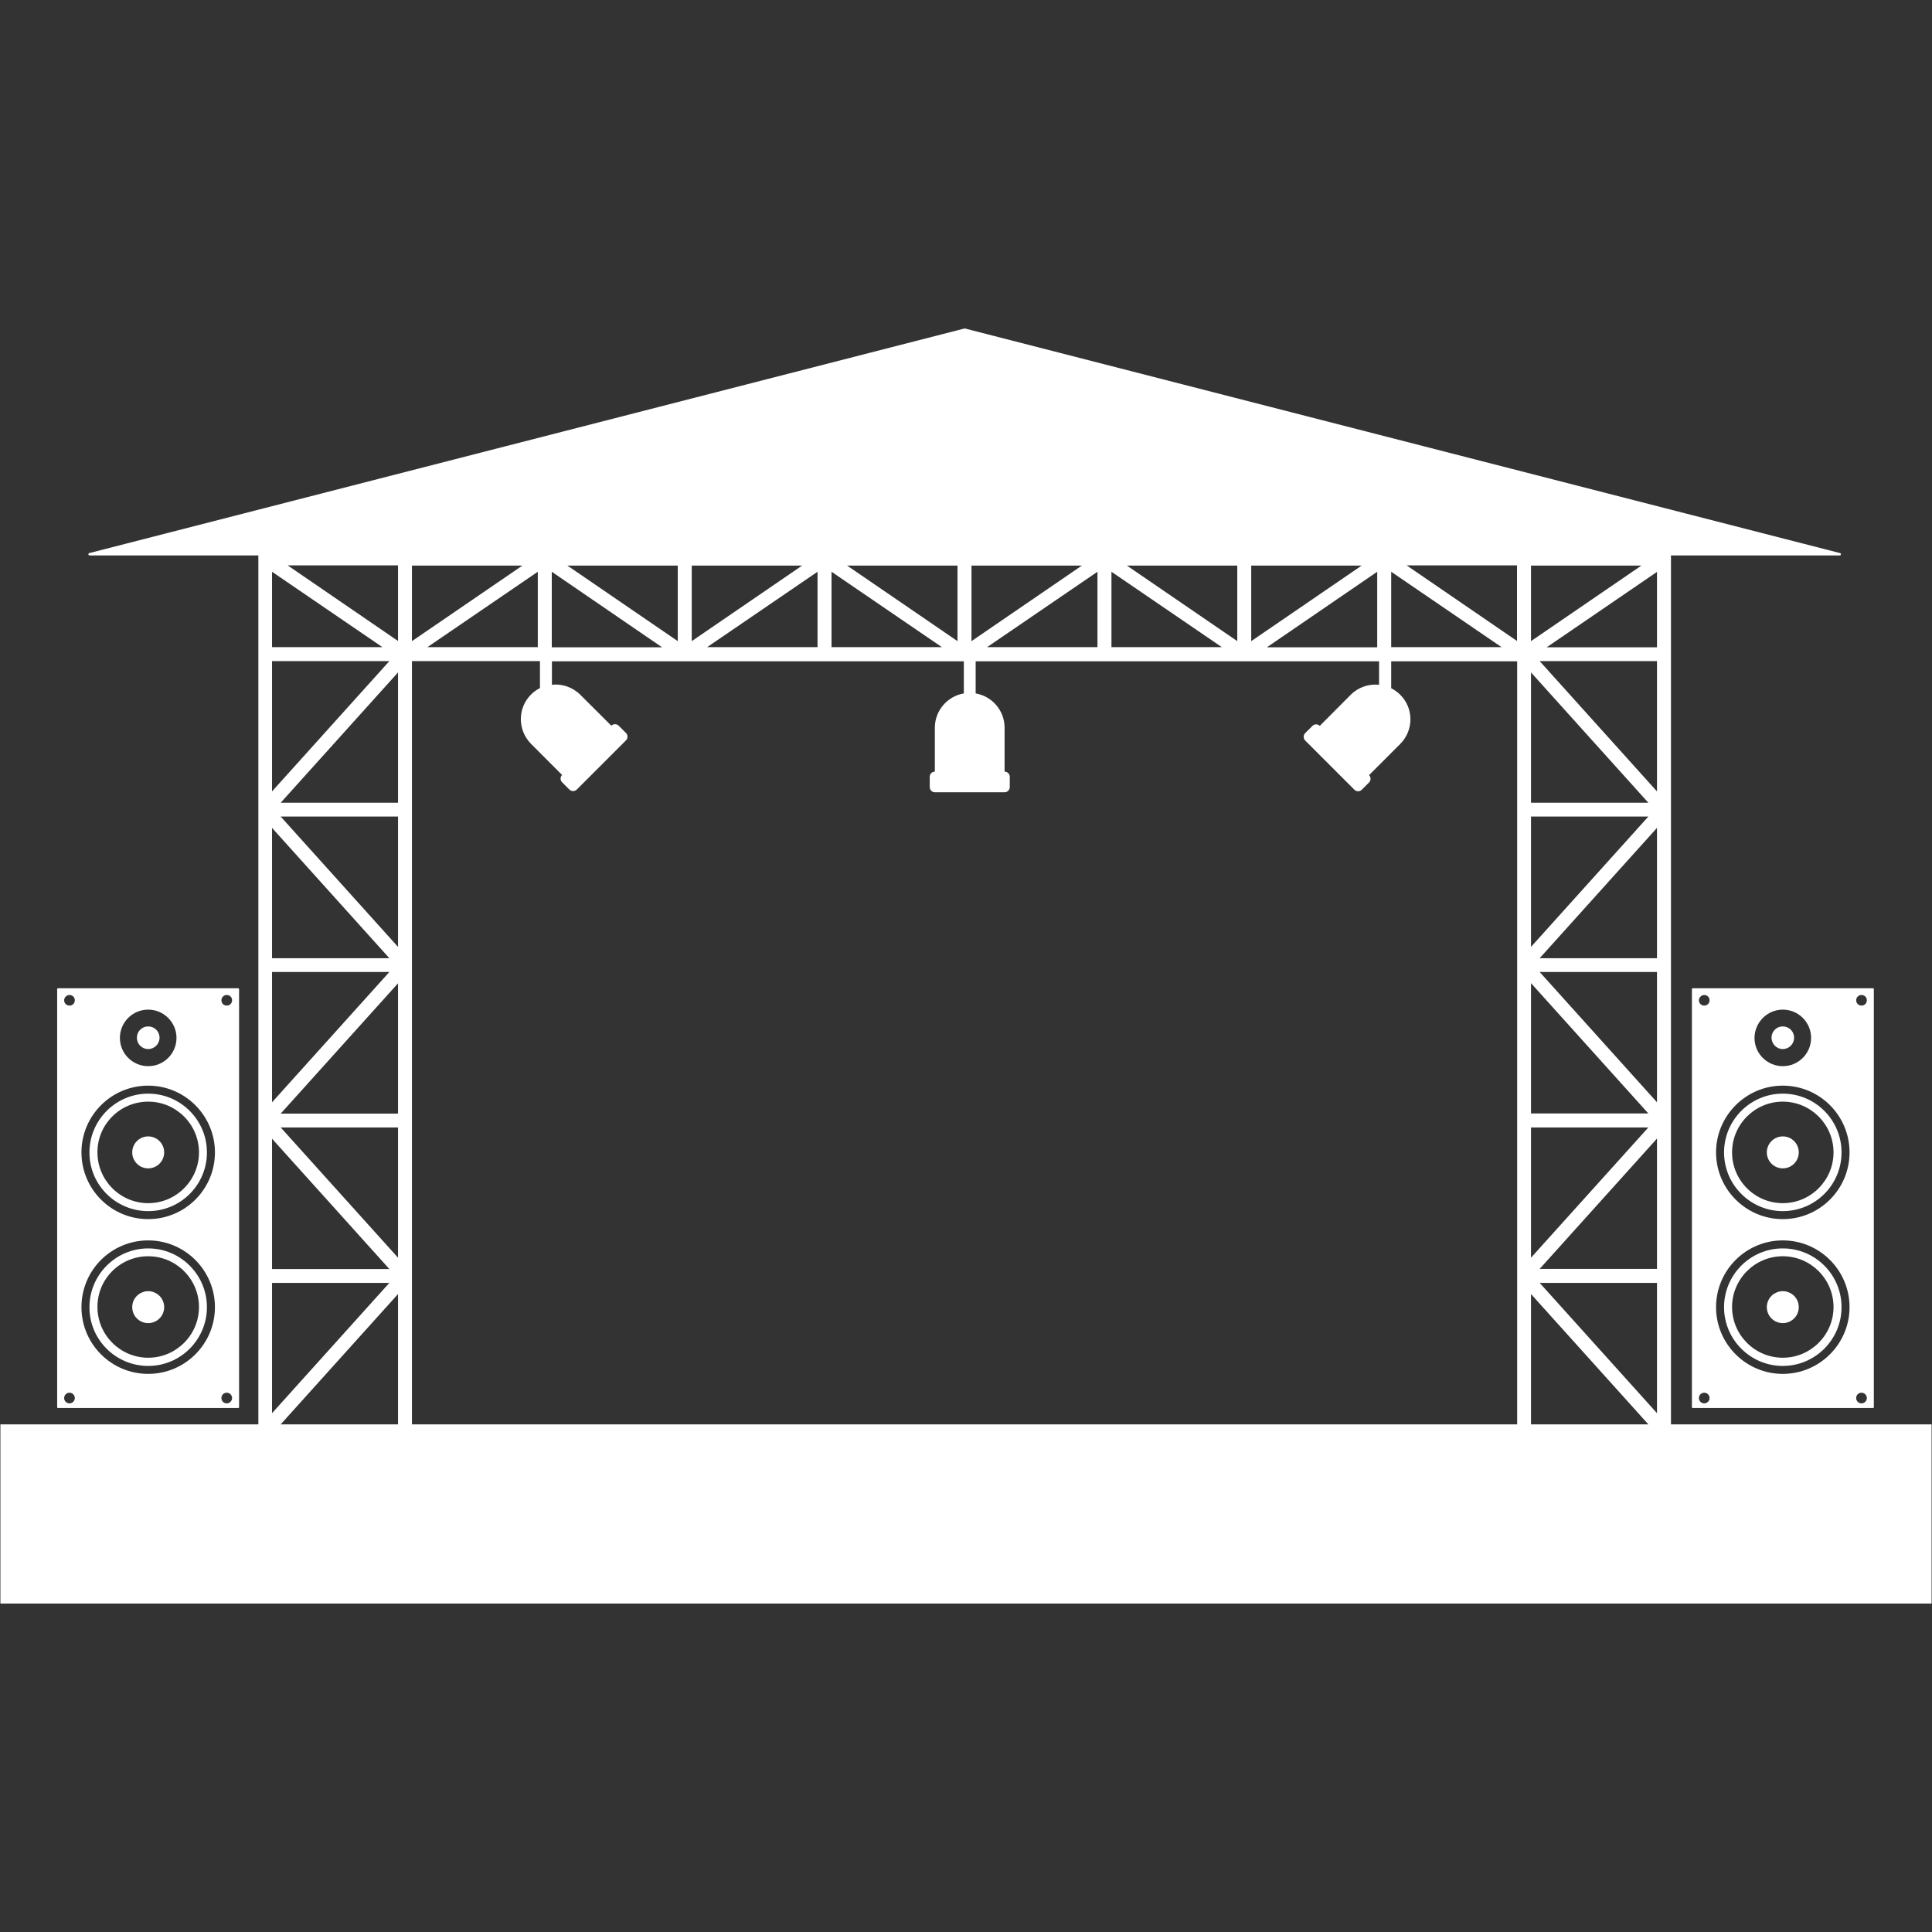
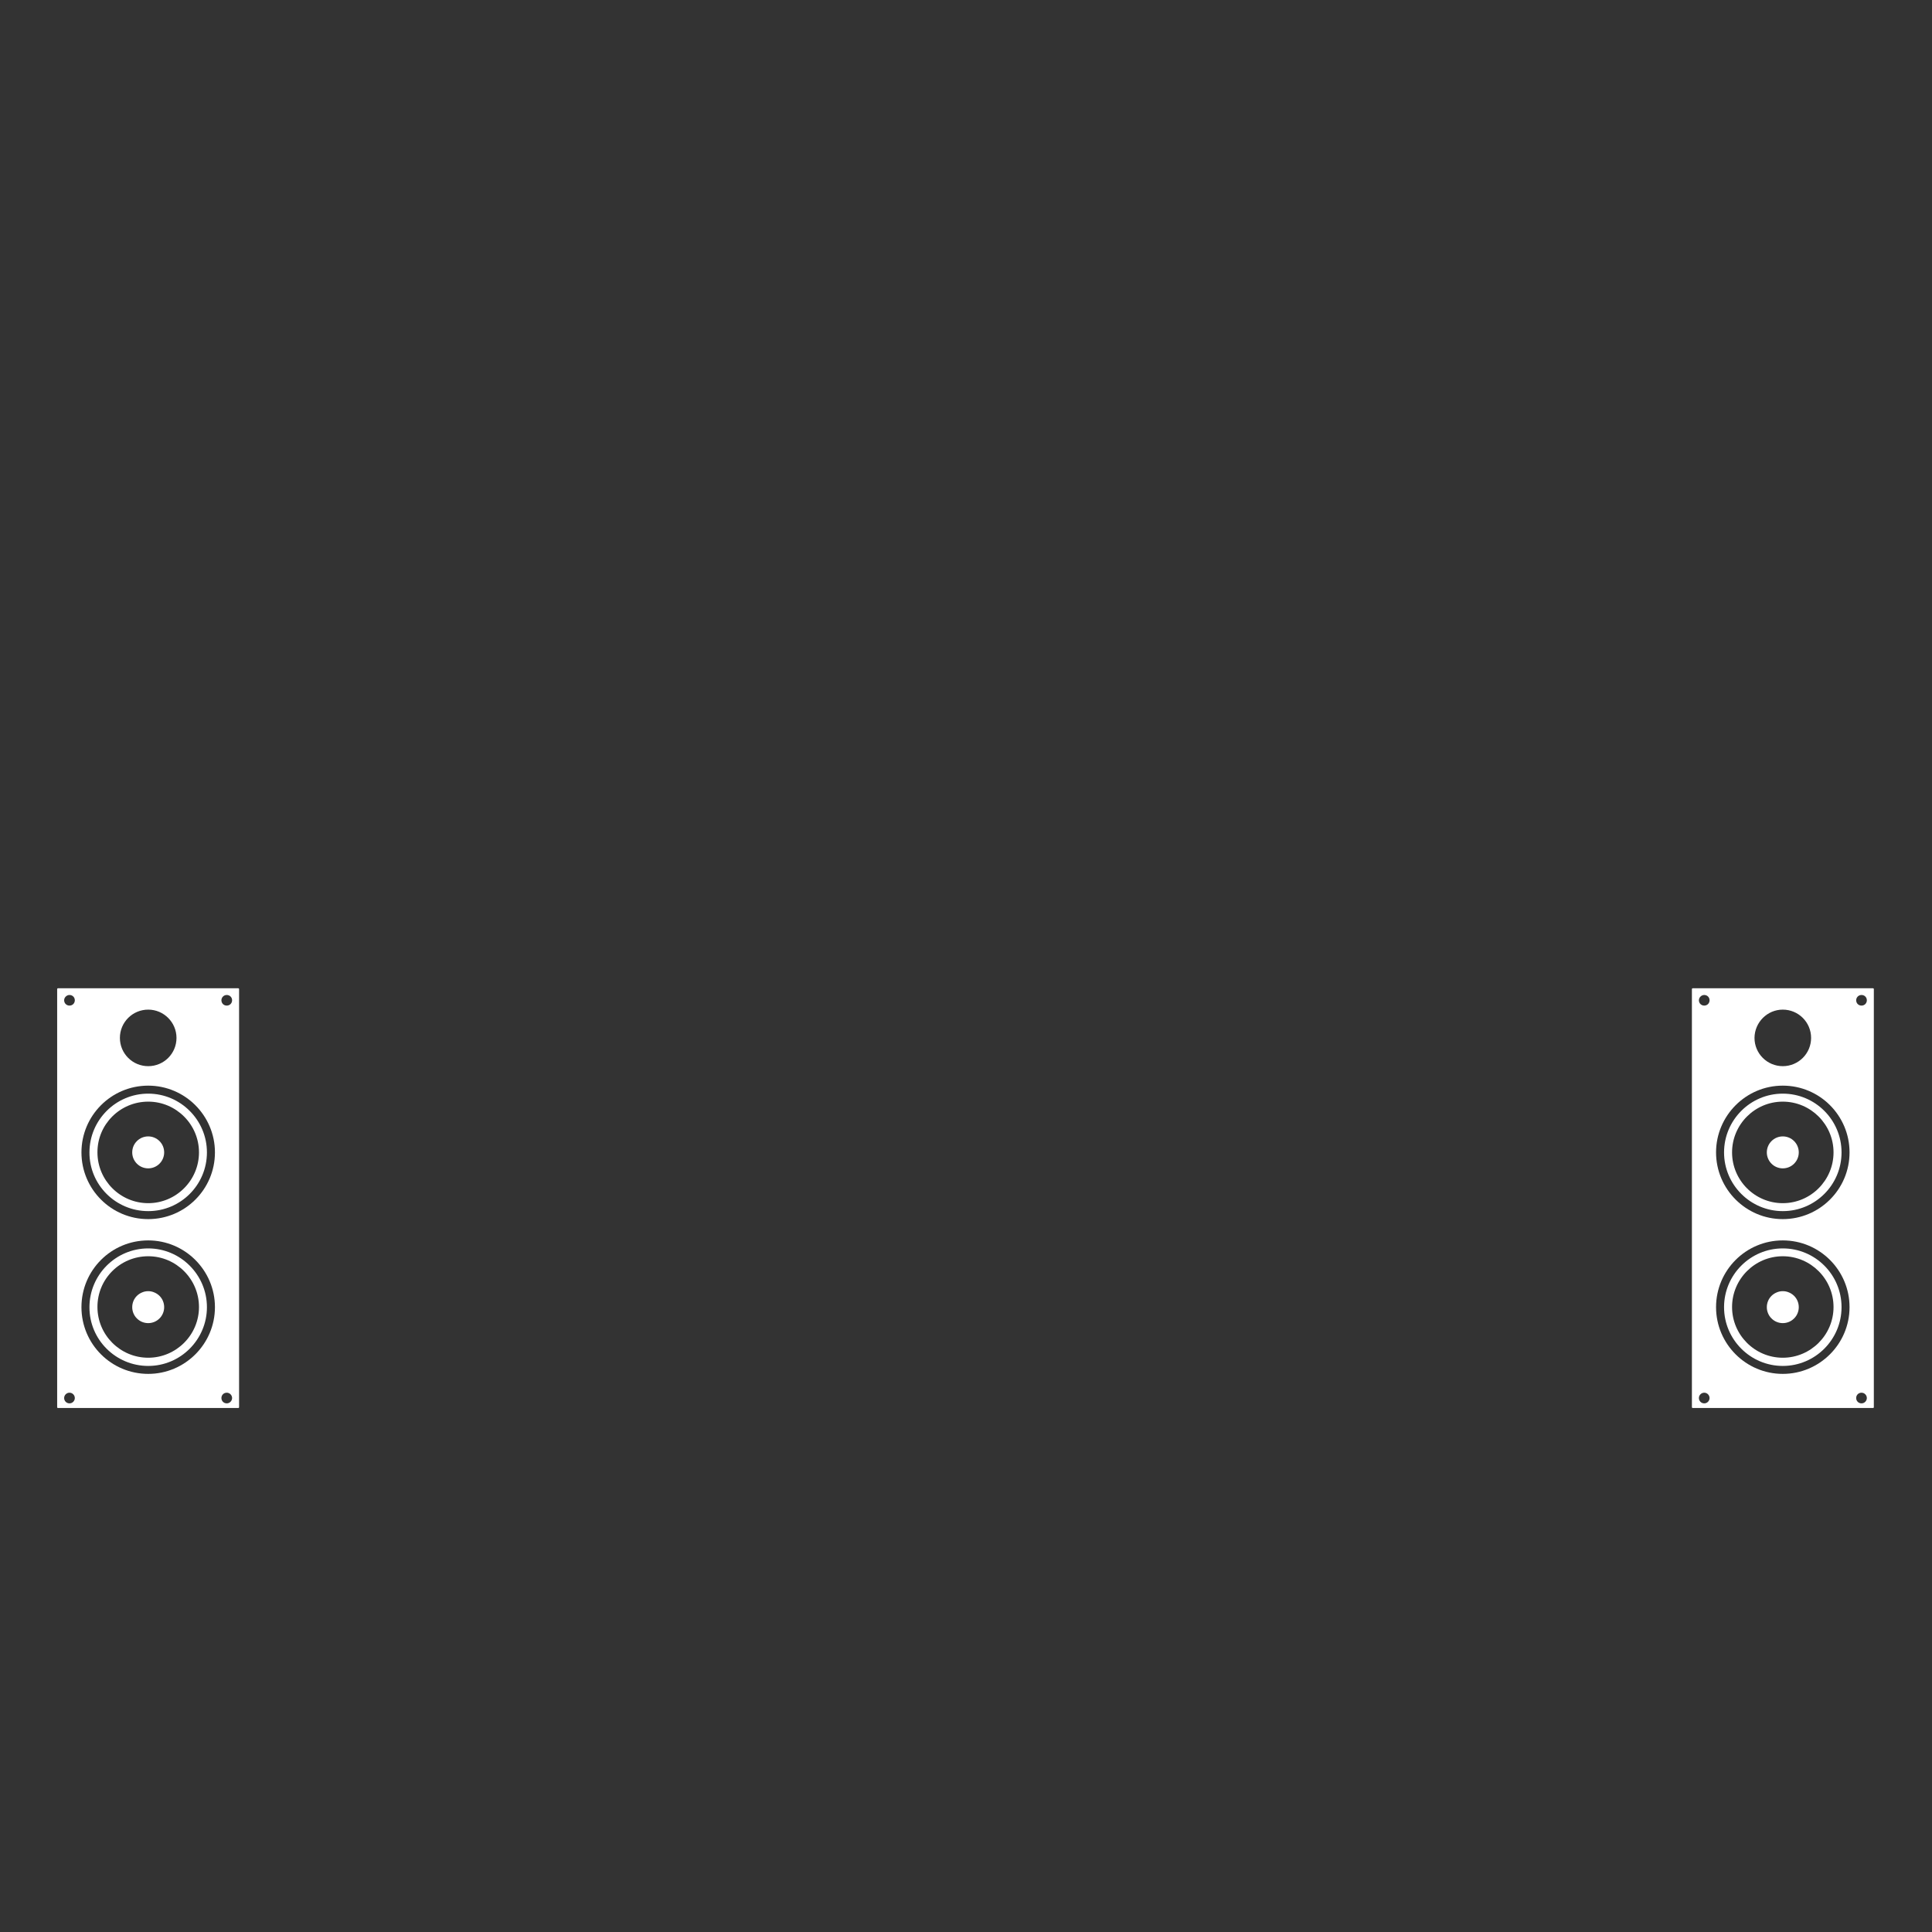
<svg xmlns="http://www.w3.org/2000/svg" width="200" zoomAndPan="magnify" viewBox="0 0 150 150" height="200" preserveAspectRatio="xMidYMid meet" version="1.0">
  <rect x="0" y="0" width="150" height="150" fill="#333333" stroke="none" />
  <defs>
    <clipPath id="ee483c101b">
      <path d="M 0 25.5 L 150 25.5 L 150 124.5 L 0 124.5 Z M 0 25.5 " clip-rule="nonzero" />
    </clipPath>
  </defs>
  <g clip-path="url(#ee483c101b)">
-     <path fill="#ffffff" d="M 129.734 110.586 L 129.734 43.125 L 142.836 43.125 C 142.938 43.125 142.965 42.969 142.859 42.941 L 74.898 25.5 L 6.934 42.941 C 6.828 42.969 6.844 43.125 6.957 43.125 L 20.059 43.125 L 20.059 110.586 L 0.031 110.586 L 0.031 124.5 L 149.969 124.5 L 149.969 110.586 Z M 118.867 43.914 L 127.434 43.914 L 118.867 49.777 Z M 118.867 52.207 L 127.977 62.324 L 118.867 62.324 Z M 118.867 63.398 L 127.977 63.398 L 118.867 73.516 Z M 118.867 76.332 L 127.977 86.449 L 118.867 86.449 Z M 118.867 87.535 L 127.977 87.535 L 118.867 97.648 Z M 108.012 44.391 L 116.578 50.242 L 108.012 50.242 Z M 97.145 43.914 L 105.715 43.914 L 97.145 49.777 Z M 106.926 44.391 L 106.926 50.258 L 98.359 50.258 Z M 96.062 43.914 L 96.062 49.777 L 87.496 43.914 Z M 86.293 44.391 L 94.859 50.242 L 86.293 50.242 Z M 75.426 43.914 L 83.992 43.914 L 75.426 49.777 Z M 85.207 44.391 L 85.207 50.242 L 76.641 50.242 Z M 74.34 43.914 L 74.34 49.777 L 65.773 43.914 Z M 64.559 44.391 L 73.125 50.242 L 64.559 50.242 Z M 53.707 43.914 L 62.273 43.914 L 53.707 49.777 Z M 63.473 44.391 L 63.473 50.242 L 54.906 50.242 Z M 52.621 43.914 L 52.621 49.777 L 44.055 43.914 Z M 42.84 44.391 L 51.406 50.258 L 42.84 50.258 Z M 31.984 43.914 L 40.555 43.914 L 31.984 49.777 Z M 41.754 44.391 L 41.754 50.242 L 33.188 50.242 Z M 21.121 44.391 L 29.688 50.242 L 21.121 50.242 Z M 21.121 51.328 L 30.23 51.328 L 21.121 61.445 Z M 21.121 64.277 L 30.23 74.395 L 21.121 74.395 Z M 21.121 75.465 L 30.23 75.465 L 21.121 85.582 Z M 21.121 88.41 L 30.23 98.527 L 21.121 98.527 Z M 21.121 99.602 L 30.23 99.602 L 21.121 109.719 Z M 30.902 110.586 L 21.793 110.586 L 30.902 100.469 Z M 30.902 97.648 L 21.793 87.535 L 30.902 87.535 Z M 30.902 86.461 L 21.793 86.461 L 30.902 76.344 Z M 30.902 73.516 L 21.793 63.398 L 30.902 63.398 Z M 30.902 62.324 L 21.793 62.324 L 30.902 52.207 Z M 30.902 49.766 L 22.336 43.898 L 30.902 43.898 Z M 117.781 110.586 L 31.984 110.586 L 31.984 51.328 L 41.922 51.328 L 41.922 53.422 C 41.664 53.551 41.43 53.719 41.227 53.926 C 40.695 54.457 40.438 55.141 40.438 55.84 C 40.438 56.523 40.707 57.223 41.227 57.75 L 43.641 60.168 C 43.484 60.32 43.484 60.582 43.641 60.734 L 44.211 61.305 C 44.363 61.457 44.621 61.457 44.777 61.305 L 48.602 57.48 C 48.758 57.324 48.758 57.066 48.602 56.91 L 48.035 56.344 C 47.879 56.188 47.621 56.188 47.465 56.344 L 45.051 53.938 C 44.453 53.344 43.629 53.074 42.852 53.164 L 42.852 51.344 L 74.832 51.344 L 74.832 53.836 C 73.555 54.055 72.582 55.168 72.582 56.496 L 72.582 59.91 C 72.363 59.91 72.184 60.09 72.184 60.309 L 72.184 61.109 C 72.184 61.328 72.363 61.512 72.582 61.512 L 77.996 61.512 C 78.219 61.512 78.398 61.328 78.398 61.109 L 78.398 60.309 C 78.398 60.09 78.219 59.91 77.996 59.91 L 77.996 56.496 C 77.996 55.168 77.027 54.055 75.75 53.836 L 75.75 51.344 L 107.07 51.344 L 107.07 53.164 C 106.281 53.086 105.469 53.344 104.875 53.938 L 102.469 56.355 C 102.316 56.199 102.055 56.199 101.902 56.355 L 101.332 56.922 C 101.18 57.078 101.18 57.336 101.332 57.492 L 105.156 61.316 C 105.312 61.473 105.57 61.473 105.727 61.316 L 106.293 60.75 C 106.449 60.594 106.449 60.336 106.293 60.18 L 108.711 57.762 C 109.77 56.703 109.77 54.984 108.711 53.938 C 108.504 53.73 108.258 53.562 108.012 53.434 L 108.012 51.344 L 117.793 51.344 L 117.793 110.586 Z M 117.781 49.766 L 109.215 43.898 L 117.781 43.898 Z M 118.867 110.586 L 118.867 100.469 L 127.977 110.586 Z M 128.648 109.719 L 119.539 99.602 L 128.648 99.602 Z M 128.648 98.516 L 119.539 98.516 L 128.648 88.398 Z M 128.648 85.582 L 119.539 75.465 L 128.648 75.465 Z M 128.648 74.395 L 119.539 74.395 L 128.648 64.277 Z M 128.648 61.445 L 119.539 51.328 L 128.648 51.328 Z M 128.648 50.258 L 120.082 50.258 L 128.648 44.402 Z M 128.648 50.258 " fill-opacity="1" fill-rule="nonzero" />
-   </g>
+     </g>
  <path fill="#ffffff" d="M 4.504 109.316 L 18.496 109.316 C 18.535 109.316 18.562 109.293 18.562 109.254 L 18.562 76.797 C 18.562 76.758 18.535 76.73 18.496 76.73 L 4.504 76.73 C 4.465 76.73 4.438 76.758 4.438 76.797 L 4.438 109.254 C 4.438 109.293 4.465 109.316 4.504 109.316 Z M 17.605 77.25 C 17.84 77.25 18.02 77.43 18.02 77.66 C 18.02 77.895 17.84 78.074 17.605 78.074 C 17.371 78.074 17.191 77.895 17.191 77.66 C 17.191 77.441 17.371 77.25 17.605 77.25 Z M 17.605 108.129 C 17.84 108.129 18.02 108.324 18.02 108.543 C 18.02 108.762 17.84 108.957 17.605 108.957 C 17.371 108.957 17.191 108.773 17.191 108.543 C 17.191 108.309 17.371 108.129 17.605 108.129 Z M 11.508 78.387 C 12.707 78.387 13.703 79.367 13.703 80.582 C 13.703 81.797 12.723 82.777 11.508 82.777 C 10.293 82.777 9.309 81.797 9.309 80.582 C 9.309 79.367 10.293 78.387 11.508 78.387 Z M 11.508 84.289 C 14.363 84.289 16.688 86.617 16.688 89.473 C 16.688 92.34 14.363 94.652 11.508 94.652 C 8.637 94.652 6.324 92.328 6.324 89.473 C 6.324 86.617 8.637 84.289 11.508 84.289 Z M 11.508 96.305 C 14.363 96.305 16.688 98.633 16.688 101.488 C 16.688 104.344 14.363 106.668 11.508 106.668 C 8.637 106.668 6.324 104.344 6.324 101.488 C 6.324 98.621 8.637 96.305 11.508 96.305 Z M 5.395 77.25 C 5.629 77.25 5.809 77.43 5.809 77.66 C 5.809 77.895 5.629 78.074 5.395 78.074 C 5.164 78.074 4.98 77.895 4.98 77.66 C 4.98 77.441 5.176 77.25 5.395 77.25 Z M 5.395 108.129 C 5.629 108.129 5.809 108.324 5.809 108.543 C 5.809 108.762 5.629 108.957 5.395 108.957 C 5.164 108.957 4.98 108.773 4.98 108.543 C 4.98 108.309 5.176 108.129 5.395 108.129 Z M 5.395 108.129 " fill-opacity="1" fill-rule="nonzero" />
-   <path fill="#ffffff" d="M 11.508 81.449 C 11.984 81.449 12.387 81.059 12.387 80.57 C 12.387 80.078 11.996 79.691 11.508 79.691 C 11.016 79.691 10.629 80.078 10.629 80.57 C 10.629 81.059 11.016 81.449 11.508 81.449 Z M 11.508 81.449 " fill-opacity="1" fill-rule="nonzero" />
  <path fill="#ffffff" d="M 11.508 106.051 C 14.027 106.051 16.066 103.996 16.066 101.488 C 16.066 98.969 14.012 96.926 11.508 96.926 C 8.988 96.926 6.945 98.98 6.945 101.488 C 6.934 104.008 8.988 106.051 11.508 106.051 Z M 11.508 97.535 C 13.676 97.535 15.449 99.305 15.449 101.477 C 15.449 103.645 13.676 105.414 11.508 105.414 C 9.336 105.414 7.566 103.645 7.566 101.477 C 7.555 99.305 9.324 97.535 11.508 97.535 Z M 11.508 97.535 " fill-opacity="1" fill-rule="nonzero" />
  <path fill="#ffffff" d="M 12.746 101.488 C 12.746 101.652 12.715 101.812 12.652 101.961 C 12.59 102.113 12.5 102.25 12.383 102.363 C 12.266 102.48 12.133 102.57 11.98 102.633 C 11.828 102.695 11.672 102.727 11.508 102.727 C 11.344 102.727 11.184 102.695 11.031 102.633 C 10.879 102.57 10.746 102.48 10.629 102.363 C 10.512 102.25 10.422 102.113 10.359 101.961 C 10.297 101.812 10.266 101.652 10.266 101.488 C 10.266 101.324 10.297 101.164 10.359 101.012 C 10.422 100.859 10.512 100.727 10.629 100.609 C 10.746 100.496 10.879 100.406 11.031 100.344 C 11.184 100.277 11.344 100.246 11.508 100.246 C 11.672 100.246 11.828 100.277 11.98 100.344 C 12.133 100.406 12.266 100.496 12.383 100.609 C 12.5 100.727 12.59 100.859 12.652 101.012 C 12.715 101.164 12.746 101.324 12.746 101.488 Z M 12.746 101.488 " fill-opacity="1" fill-rule="nonzero" />
  <path fill="#ffffff" d="M 11.508 94.031 C 14.027 94.031 16.066 91.992 16.066 89.473 C 16.066 86.953 14.012 84.91 11.508 84.91 C 8.988 84.91 6.945 86.965 6.945 89.473 C 6.934 91.992 8.988 94.031 11.508 94.031 Z M 11.508 85.531 C 13.676 85.531 15.449 87.301 15.449 89.473 C 15.449 91.641 13.676 93.414 11.508 93.414 C 9.336 93.414 7.566 91.641 7.566 89.473 C 7.555 87.301 9.324 85.531 11.508 85.531 Z M 11.508 85.531 " fill-opacity="1" fill-rule="nonzero" />
  <path fill="#ffffff" d="M 12.746 89.473 C 12.746 89.637 12.715 89.793 12.652 89.945 C 12.59 90.098 12.5 90.23 12.383 90.348 C 12.266 90.465 12.133 90.555 11.98 90.617 C 11.828 90.68 11.672 90.711 11.508 90.711 C 11.344 90.711 11.184 90.68 11.031 90.617 C 10.879 90.555 10.746 90.465 10.629 90.348 C 10.512 90.23 10.422 90.098 10.359 89.945 C 10.297 89.793 10.266 89.637 10.266 89.473 C 10.266 89.309 10.297 89.148 10.359 88.996 C 10.422 88.844 10.512 88.711 10.629 88.594 C 10.746 88.477 10.879 88.387 11.031 88.324 C 11.184 88.262 11.344 88.23 11.508 88.23 C 11.672 88.23 11.828 88.262 11.98 88.324 C 12.133 88.387 12.266 88.477 12.383 88.594 C 12.5 88.711 12.59 88.844 12.652 88.996 C 12.715 89.148 12.746 89.309 12.746 89.473 Z M 12.746 89.473 " fill-opacity="1" fill-rule="nonzero" />
-   <path fill="#ffffff" d="M 131.359 76.797 L 131.359 109.254 C 131.359 109.293 131.387 109.316 131.426 109.316 L 145.418 109.316 C 145.457 109.316 145.484 109.293 145.484 109.254 L 145.484 76.797 C 145.484 76.758 145.457 76.73 145.418 76.73 L 131.426 76.73 C 131.387 76.73 131.359 76.758 131.359 76.797 Z M 144.527 77.25 C 144.762 77.25 144.941 77.43 144.941 77.66 C 144.941 77.895 144.762 78.074 144.527 78.074 C 144.293 78.074 144.113 77.895 144.113 77.66 C 144.113 77.441 144.293 77.25 144.527 77.25 Z M 144.527 108.129 C 144.762 108.129 144.941 108.324 144.941 108.543 C 144.941 108.762 144.762 108.957 144.527 108.957 C 144.293 108.957 144.113 108.773 144.113 108.543 C 144.113 108.309 144.293 108.129 144.527 108.129 Z M 138.414 78.387 C 139.629 78.387 140.613 79.367 140.613 80.582 C 140.613 81.797 139.629 82.777 138.414 82.777 C 137.203 82.777 136.219 81.797 136.219 80.582 C 136.23 79.367 137.215 78.387 138.414 78.387 Z M 138.414 84.289 C 141.285 84.289 143.598 86.617 143.598 89.473 C 143.598 92.34 141.27 94.652 138.414 94.652 C 135.559 94.652 133.234 92.328 133.234 89.473 C 133.234 86.617 135.559 84.289 138.414 84.289 Z M 138.414 96.305 C 141.285 96.305 143.598 98.633 143.598 101.488 C 143.598 104.344 141.27 106.668 138.414 106.668 C 135.559 106.668 133.234 104.344 133.234 101.488 C 133.234 98.621 135.559 96.305 138.414 96.305 Z M 132.316 77.25 C 132.551 77.25 132.73 77.43 132.73 77.66 C 132.73 77.895 132.551 78.074 132.316 78.074 C 132.086 78.074 131.902 77.895 131.902 77.66 C 131.902 77.441 132.098 77.25 132.316 77.25 Z M 132.316 108.129 C 132.551 108.129 132.73 108.324 132.73 108.543 C 132.73 108.762 132.551 108.957 132.316 108.957 C 132.086 108.957 131.902 108.773 131.902 108.543 C 131.902 108.309 132.098 108.129 132.316 108.129 Z M 132.316 108.129 " fill-opacity="1" fill-rule="nonzero" />
-   <path fill="#ffffff" d="M 138.414 81.449 C 138.895 81.449 139.293 81.059 139.293 80.57 C 139.293 80.078 138.906 79.691 138.414 79.691 C 137.926 79.691 137.539 80.078 137.539 80.57 C 137.551 81.059 137.938 81.449 138.414 81.449 Z M 138.414 81.449 " fill-opacity="1" fill-rule="nonzero" />
+   <path fill="#ffffff" d="M 131.359 76.797 L 131.359 109.254 C 131.359 109.293 131.387 109.316 131.426 109.316 L 145.418 109.316 C 145.457 109.316 145.484 109.293 145.484 109.254 L 145.484 76.797 C 145.484 76.758 145.457 76.73 145.418 76.73 L 131.426 76.73 C 131.387 76.73 131.359 76.758 131.359 76.797 Z M 144.527 77.25 C 144.762 77.25 144.941 77.43 144.941 77.66 C 144.941 77.895 144.762 78.074 144.527 78.074 C 144.293 78.074 144.113 77.895 144.113 77.66 C 144.113 77.441 144.293 77.25 144.527 77.25 Z M 144.527 108.129 C 144.762 108.129 144.941 108.324 144.941 108.543 C 144.941 108.762 144.762 108.957 144.527 108.957 C 144.293 108.957 144.113 108.773 144.113 108.543 C 144.113 108.309 144.293 108.129 144.527 108.129 Z M 138.414 78.387 C 139.629 78.387 140.613 79.367 140.613 80.582 C 140.613 81.797 139.629 82.777 138.414 82.777 C 137.203 82.777 136.219 81.797 136.219 80.582 C 136.23 79.367 137.215 78.387 138.414 78.387 Z M 138.414 84.289 C 141.285 84.289 143.598 86.617 143.598 89.473 C 143.598 92.34 141.27 94.652 138.414 94.652 C 135.559 94.652 133.234 92.328 133.234 89.473 C 133.234 86.617 135.559 84.289 138.414 84.289 M 138.414 96.305 C 141.285 96.305 143.598 98.633 143.598 101.488 C 143.598 104.344 141.27 106.668 138.414 106.668 C 135.559 106.668 133.234 104.344 133.234 101.488 C 133.234 98.621 135.559 96.305 138.414 96.305 Z M 132.316 77.25 C 132.551 77.25 132.73 77.43 132.73 77.66 C 132.73 77.895 132.551 78.074 132.316 78.074 C 132.086 78.074 131.902 77.895 131.902 77.66 C 131.902 77.441 132.098 77.25 132.316 77.25 Z M 132.316 108.129 C 132.551 108.129 132.73 108.324 132.73 108.543 C 132.73 108.762 132.551 108.957 132.316 108.957 C 132.086 108.957 131.902 108.773 131.902 108.543 C 131.902 108.309 132.098 108.129 132.316 108.129 Z M 132.316 108.129 " fill-opacity="1" fill-rule="nonzero" />
  <path fill="#ffffff" d="M 138.414 106.051 C 140.934 106.051 142.977 103.996 142.977 101.488 C 142.977 98.969 140.934 96.926 138.414 96.926 C 135.895 96.926 133.855 98.98 133.855 101.488 C 133.855 104.008 135.91 106.051 138.414 106.051 Z M 138.414 97.535 C 140.586 97.535 142.355 99.305 142.355 101.477 C 142.355 103.645 140.586 105.414 138.414 105.414 C 136.246 105.414 134.477 103.645 134.477 101.477 C 134.477 99.305 136.246 97.535 138.414 97.535 Z M 138.414 97.535 " fill-opacity="1" fill-rule="nonzero" />
  <path fill="#ffffff" d="M 139.656 101.488 C 139.656 101.652 139.625 101.812 139.562 101.961 C 139.5 102.113 139.41 102.25 139.293 102.363 C 139.176 102.48 139.043 102.57 138.891 102.633 C 138.738 102.695 138.582 102.727 138.414 102.727 C 138.25 102.727 138.094 102.695 137.941 102.633 C 137.789 102.57 137.656 102.48 137.539 102.363 C 137.422 102.25 137.332 102.113 137.27 101.961 C 137.207 101.812 137.176 101.652 137.176 101.488 C 137.176 101.324 137.207 101.164 137.27 101.012 C 137.332 100.859 137.422 100.727 137.539 100.609 C 137.656 100.496 137.789 100.406 137.941 100.344 C 138.094 100.277 138.25 100.246 138.414 100.246 C 138.582 100.246 138.738 100.277 138.891 100.344 C 139.043 100.406 139.176 100.496 139.293 100.609 C 139.41 100.727 139.5 100.859 139.562 101.012 C 139.625 101.164 139.656 101.324 139.656 101.488 Z M 139.656 101.488 " fill-opacity="1" fill-rule="nonzero" />
  <path fill="#ffffff" d="M 138.414 94.031 C 140.934 94.031 142.977 91.992 142.977 89.473 C 142.977 86.953 140.934 84.91 138.414 84.91 C 135.895 84.91 133.855 86.965 133.855 89.473 C 133.855 91.992 135.91 94.031 138.414 94.031 Z M 138.414 85.531 C 140.586 85.531 142.355 87.301 142.355 89.473 C 142.355 91.641 140.586 93.414 138.414 93.414 C 136.246 93.414 134.477 91.641 134.477 89.473 C 134.477 87.301 136.246 85.531 138.414 85.531 Z M 138.414 85.531 " fill-opacity="1" fill-rule="nonzero" />
  <path fill="#ffffff" d="M 139.656 89.473 C 139.656 89.637 139.625 89.793 139.562 89.945 C 139.5 90.098 139.41 90.23 139.293 90.348 C 139.176 90.465 139.043 90.555 138.891 90.617 C 138.738 90.68 138.582 90.711 138.414 90.711 C 138.25 90.711 138.094 90.68 137.941 90.617 C 137.789 90.555 137.656 90.465 137.539 90.348 C 137.422 90.23 137.332 90.098 137.27 89.945 C 137.207 89.793 137.176 89.637 137.176 89.473 C 137.176 89.309 137.207 89.148 137.27 88.996 C 137.332 88.844 137.422 88.711 137.539 88.594 C 137.656 88.477 137.789 88.387 137.941 88.324 C 138.094 88.262 138.25 88.23 138.414 88.23 C 138.582 88.23 138.738 88.262 138.891 88.324 C 139.043 88.387 139.176 88.477 139.293 88.594 C 139.41 88.711 139.5 88.844 139.562 88.996 C 139.625 89.148 139.656 89.309 139.656 89.473 Z M 139.656 89.473 " fill-opacity="1" fill-rule="nonzero" />
</svg>